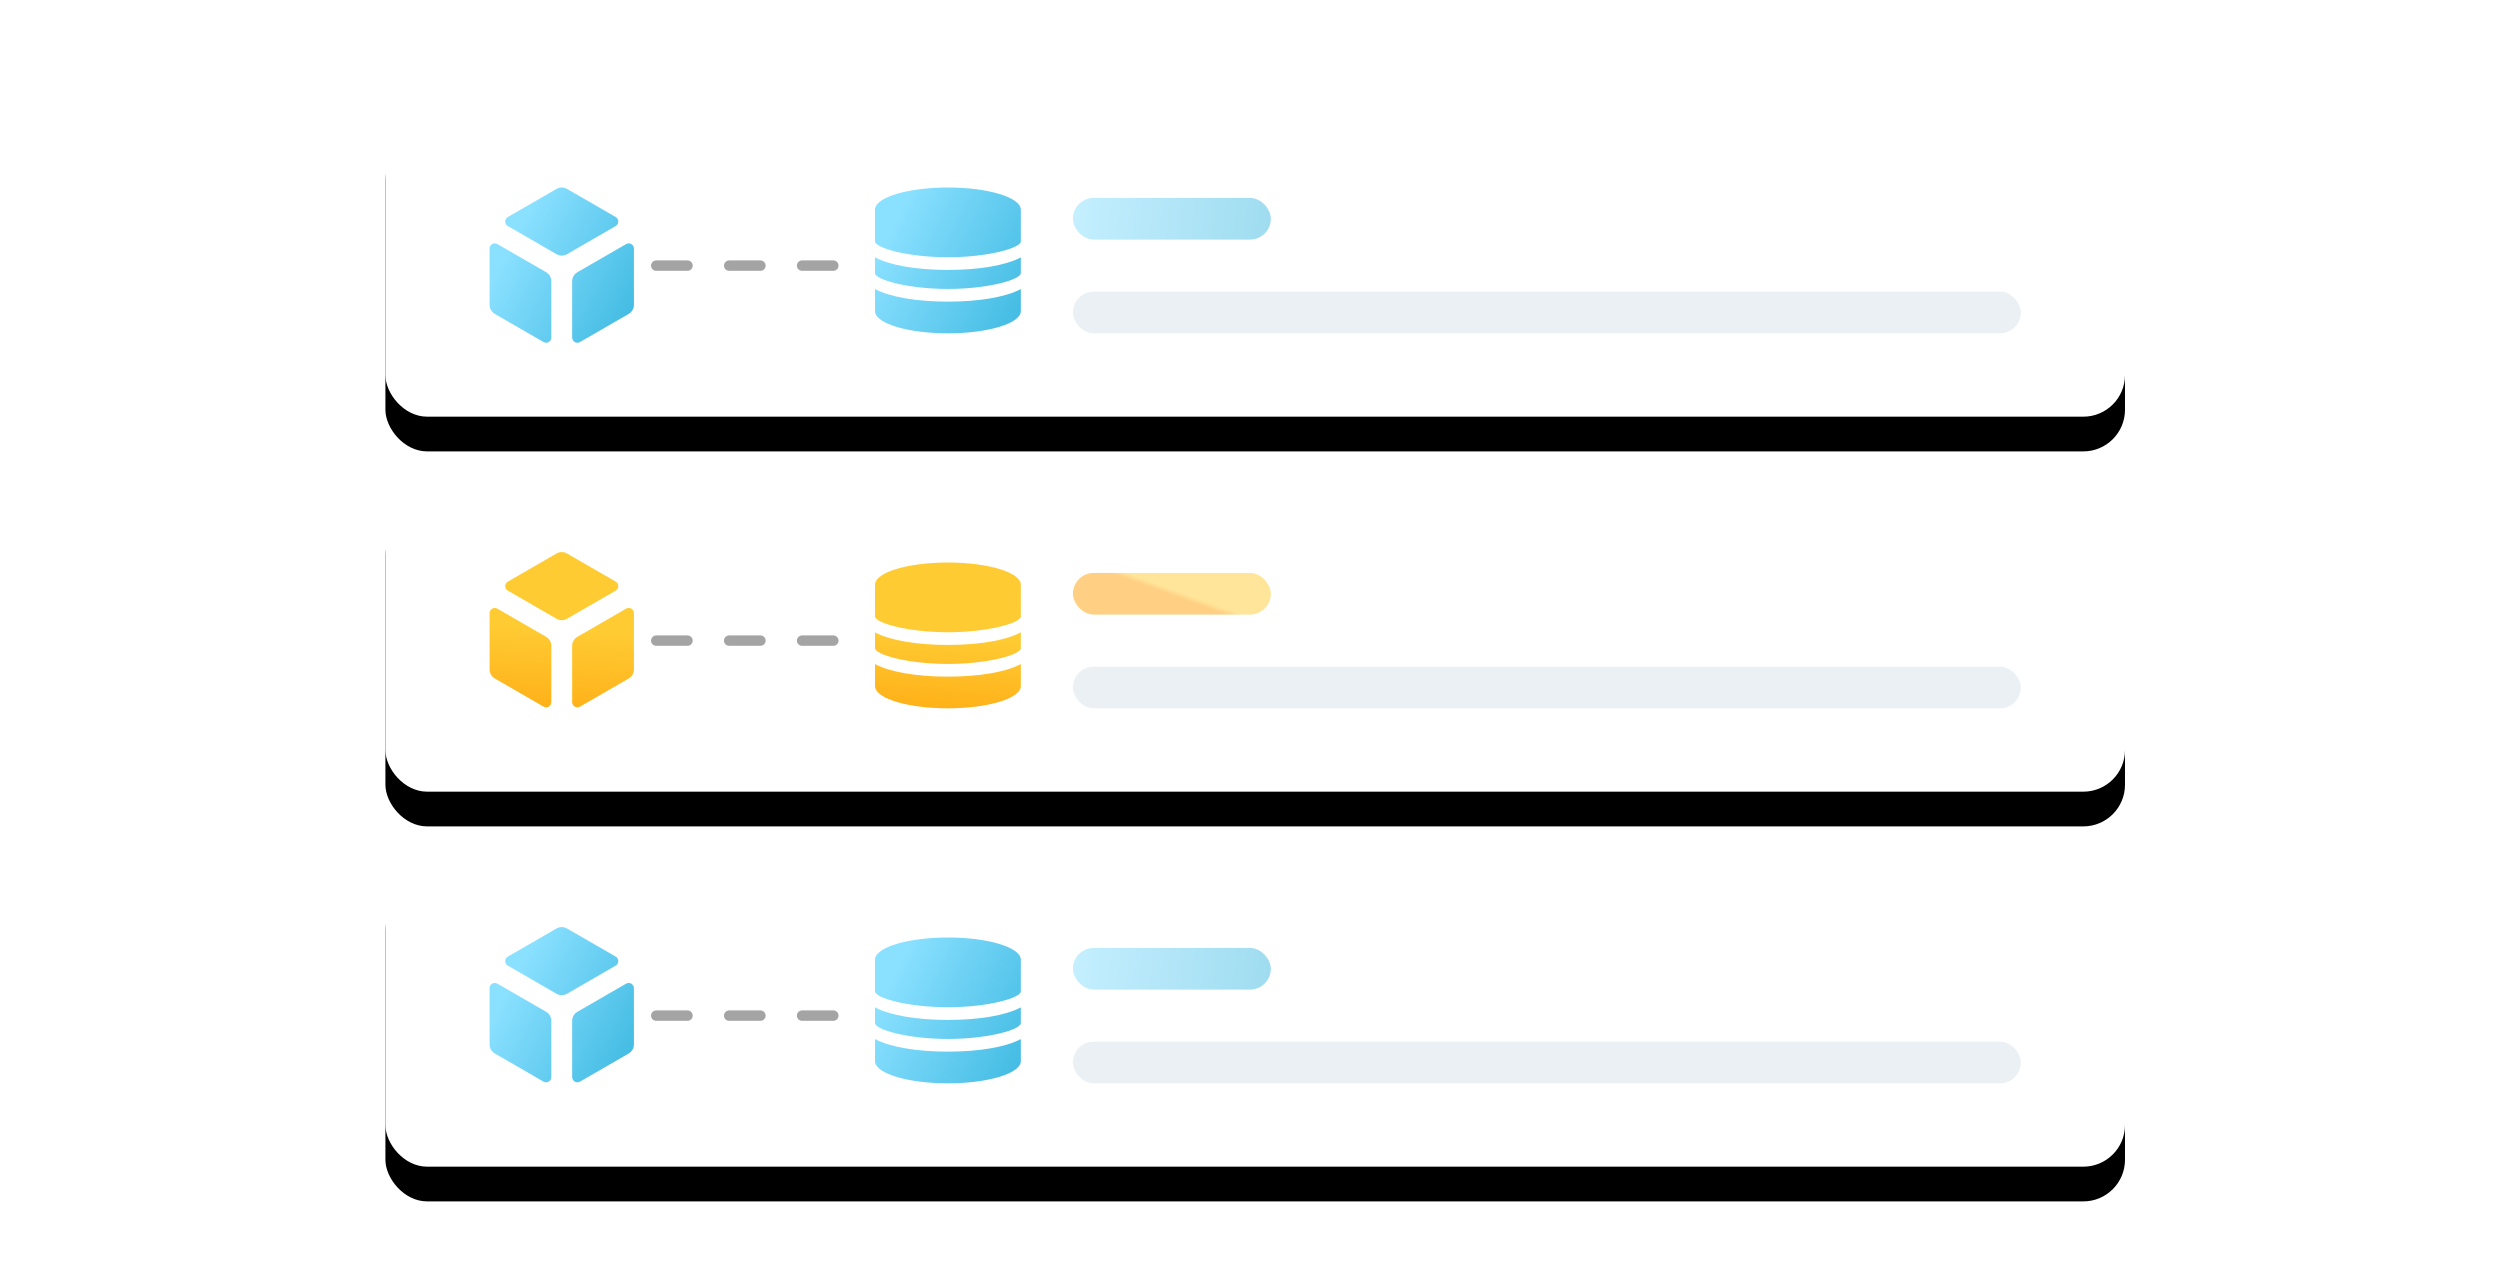
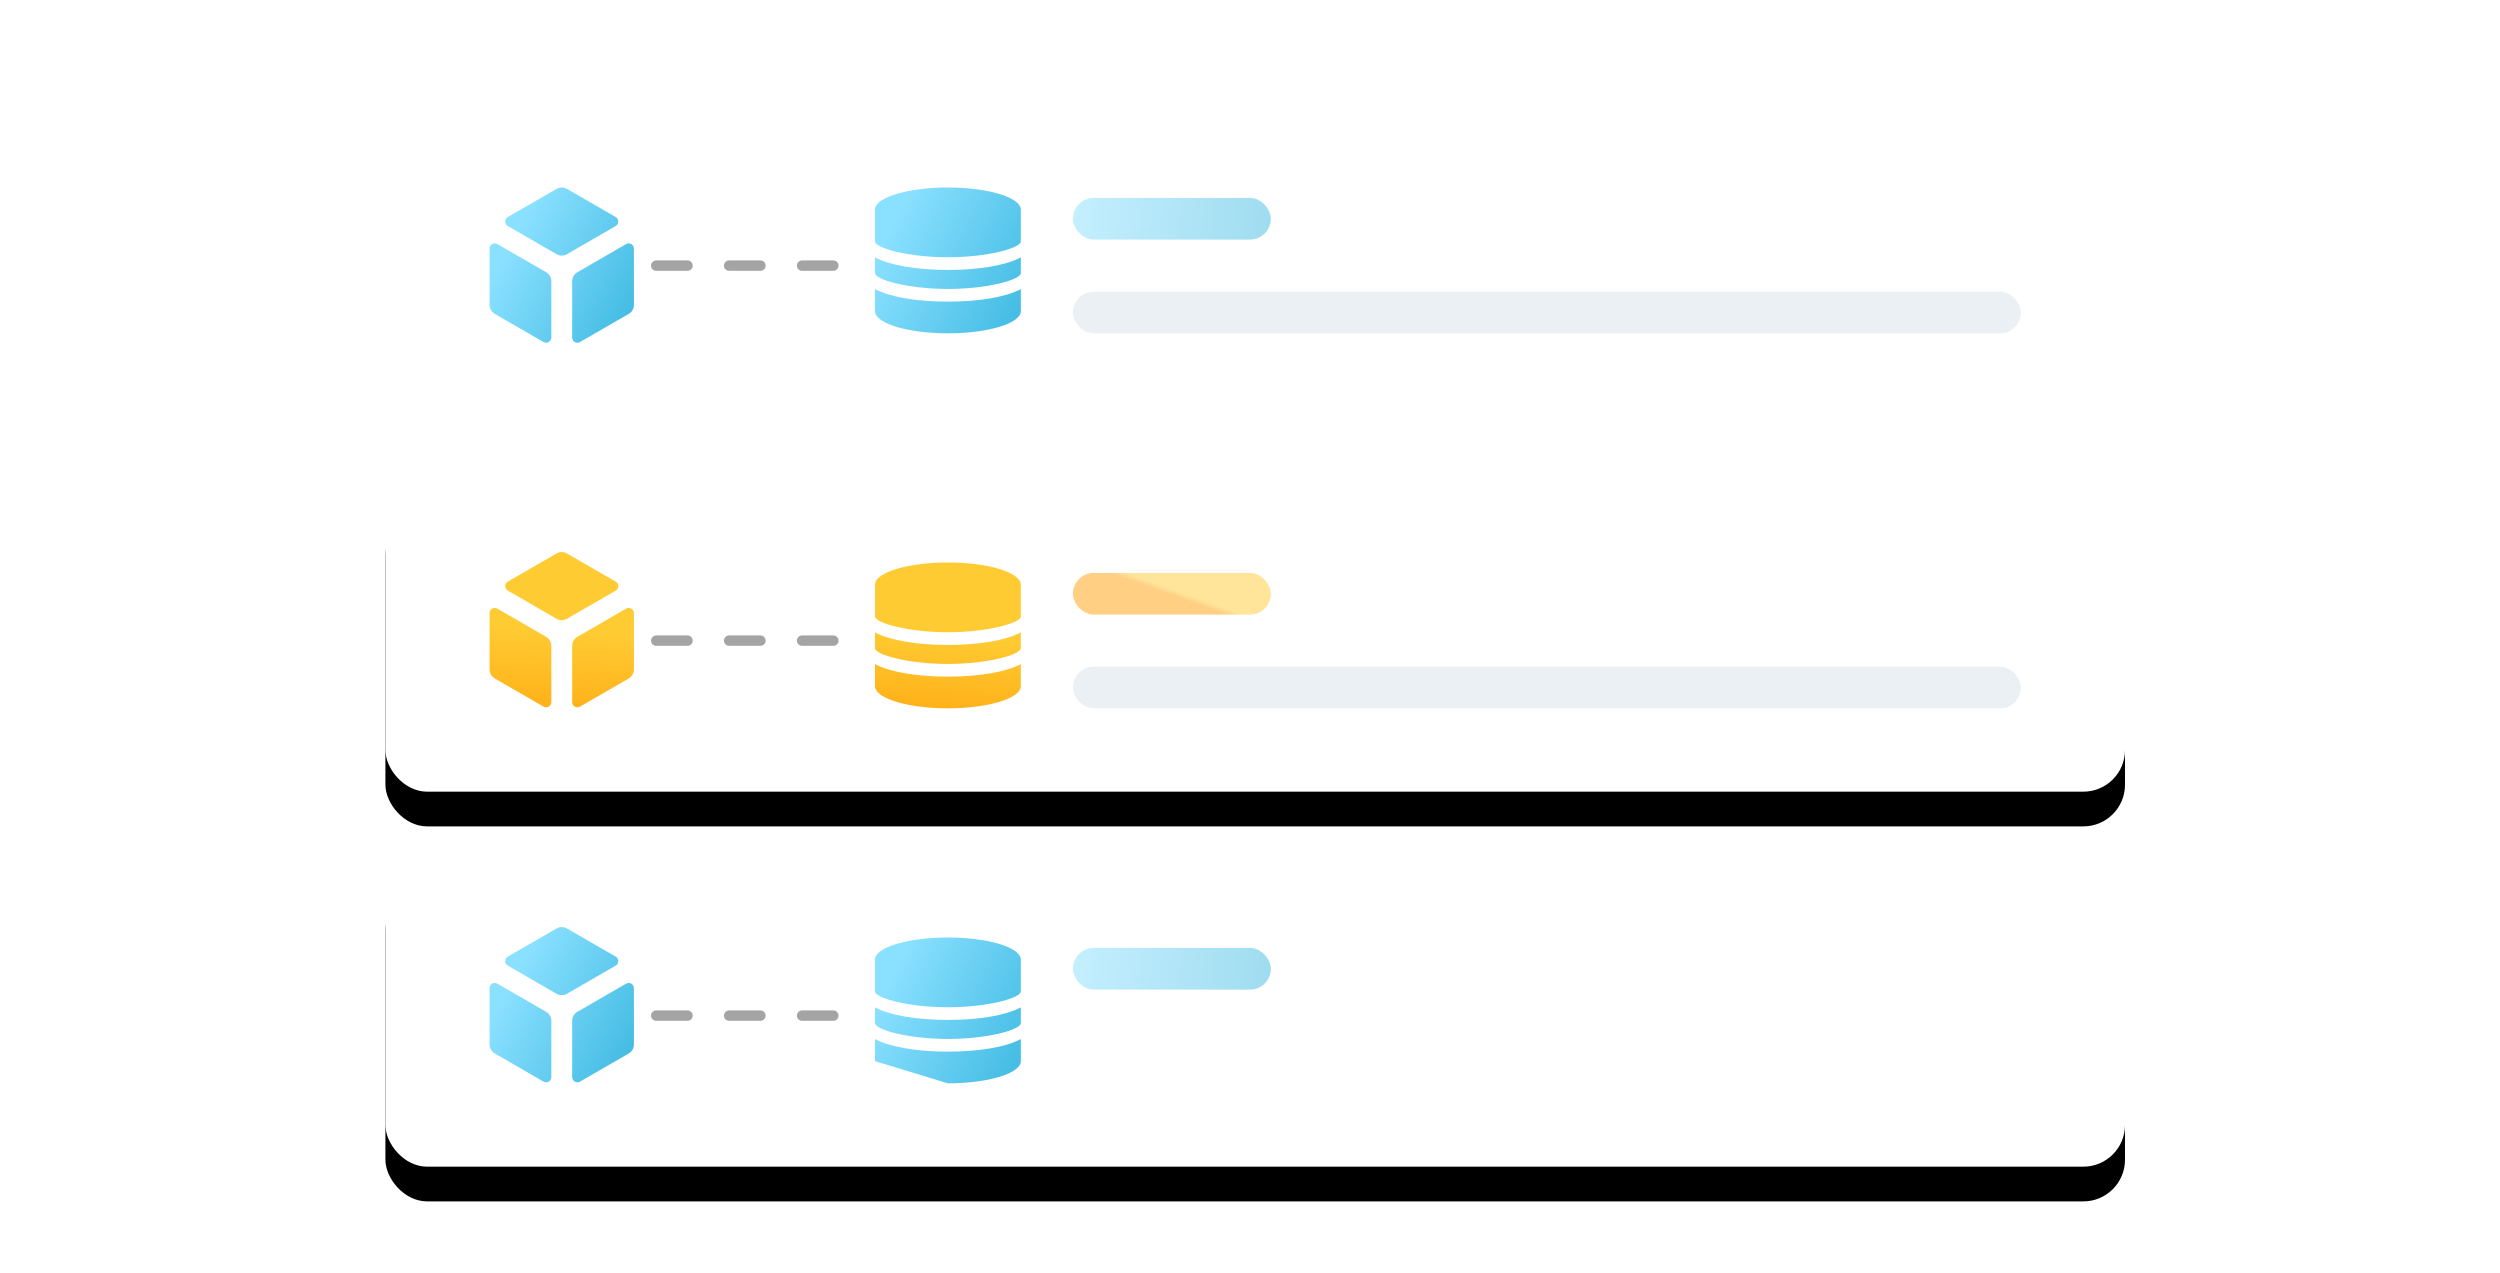
<svg xmlns="http://www.w3.org/2000/svg" xmlns:xlink="http://www.w3.org/1999/xlink" width="216px" height="110px" viewBox="0 0 216 110" version="1.1">
  <title>characteristic/deploy-img2</title>
  <desc>Created with Sketch.</desc>
  <defs>
-     <rect id="path-1" x="0" y="0" width="150.3" height="27" rx="3.6" />
    <filter x="-5.0%" y="-16.7%" width="110.0%" height="155.6%" filterUnits="objectBoundingBox" id="filter-2">
      <feOffset dx="0" dy="3" in="SourceAlpha" result="shadowOffsetOuter1" />
      <feGaussianBlur stdDeviation="2" in="shadowOffsetOuter1" result="shadowBlurOuter1" />
      <feColorMatrix values="0 0 0 0 0.889   0 0 0 0 0.926   0 0 0 0 1  0 0 0 1 0" type="matrix" in="shadowBlurOuter1" />
    </filter>
    <linearGradient x1="0%" y1="50%" x2="100%" y2="99.997%" id="linearGradient-3">
      <stop stop-color="#8AE0FF" offset="0%" />
      <stop stop-color="#40BAE2" offset="100%" />
    </linearGradient>
    <linearGradient x1="0%" y1="50%" x2="100%" y2="52.216%" id="linearGradient-4">
      <stop stop-color="#8AE0FF" offset="0%" />
      <stop stop-color="#40BAE2" offset="100%" />
    </linearGradient>
    <linearGradient x1="6.772%" y1="50%" x2="93.228%" y2="100%" id="linearGradient-5">
      <stop stop-color="#8AE0FF" offset="0%" />
      <stop stop-color="#40BAE2" offset="100%" />
    </linearGradient>
    <linearGradient x1="125.521%" y1="147.964%" x2="6.772%" y2="0%" id="linearGradient-6">
      <stop stop-color="#1438A9" offset="0%" />
      <stop stop-color="#1569FF" offset="100%" />
    </linearGradient>
    <rect id="path-7" x="0" y="32.4" width="150.3" height="27" rx="3.6" />
    <filter x="-5.0%" y="-16.7%" width="110.0%" height="155.6%" filterUnits="objectBoundingBox" id="filter-8">
      <feOffset dx="0" dy="3" in="SourceAlpha" result="shadowOffsetOuter1" />
      <feGaussianBlur stdDeviation="2" in="shadowOffsetOuter1" result="shadowBlurOuter1" />
      <feColorMatrix values="0 0 0 0 0.889   0 0 0 0 0.926   0 0 0 0 1  0 0 0 1 0" type="matrix" in="shadowBlurOuter1" />
    </filter>
    <rect id="path-9" x="0" y="64.8" width="150.3" height="27" rx="3.6" />
    <filter x="-5.0%" y="-16.7%" width="110.0%" height="155.6%" filterUnits="objectBoundingBox" id="filter-10">
      <feOffset dx="0" dy="3" in="SourceAlpha" result="shadowOffsetOuter1" />
      <feGaussianBlur stdDeviation="2" in="shadowOffsetOuter1" result="shadowBlurOuter1" />
      <feColorMatrix values="0 0 0 0 0.889   0 0 0 0 0.926   0 0 0 0 1  0 0 0 1 0" type="matrix" in="shadowBlurOuter1" />
    </filter>
    <linearGradient x1="56.201%" y1="50%" x2="50%" y2="131.943%" id="linearGradient-11">
      <stop stop-color="#FFCB33" offset="0%" />
      <stop stop-color="#FFA109" offset="100%" />
    </linearGradient>
    <linearGradient x1="56.201%" y1="50%" x2="50%" y2="53.632%" id="linearGradient-12">
      <stop stop-color="#FFCB33" offset="0%" />
      <stop stop-color="#FFA109" offset="100%" />
    </linearGradient>
    <linearGradient x1="55.361%" y1="50%" x2="50%" y2="131.948%" id="linearGradient-13">
      <stop stop-color="#FFCB33" offset="0%" />
      <stop stop-color="#FFA109" offset="100%" />
    </linearGradient>
  </defs>
  <g id="融合中台" stroke="none" stroke-width="1" fill="none" fill-rule="evenodd">
    <g id="能效中台补充" transform="translate(-642, -1534)">
      <g id="characteristic/deploy-img2" transform="translate(642, 1534)">
-         <rect id="矩形备份-112" fill="#FFFFFF" opacity="0.01" x="0" y="0" width="216" height="109.8" />
        <g id="编组-53" transform="translate(33.3, 9)">
          <g id="矩形">
            <use fill="black" fill-opacity="1" filter="url(#filter-2)" xlink:href="#path-1" />
            <use fill="#FFFFFF" fill-rule="evenodd" xlink:href="#path-1" />
          </g>
          <path d="M54.9,15.974 L54.9,17.882 C54.9,18.941 52.079,19.8 48.6,19.8 C45.184,19.8 42.403,18.972 42.303,17.94 L42.3,17.882 L42.3,15.974 C43.597,16.672 45.921,17.061 48.6,17.061 C51.279,17.061 53.604,16.672 54.9,15.974 Z M54.9,13.235 L54.9,14.595 C54.9,15.166 52.047,15.965 48.6,15.965 C45.153,15.965 42.3,15.166 42.3,14.595 L42.3,13.235 C43.597,13.933 45.921,14.322 48.6,14.322 C51.279,14.322 53.604,13.933 54.9,13.235 Z M48.6,7.2 C52.079,7.2 54.9,8.058 54.9,9.117 L54.9,11.856 C54.9,12.427 52.047,13.226 48.6,13.226 C45.153,13.226 42.3,12.427 42.3,11.856 L42.3,9.117 L42.303,9.06 C42.403,8.027 45.184,7.2 48.6,7.2 Z" id="形状" fill="url(#linearGradient-3)" />
          <rect id="矩形" fill-opacity="0.5" fill="#D8E2EC" x="59.4" y="16.2" width="81.9" height="3.6" rx="1.8" />
          <rect id="矩形备份-45" fill="url(#linearGradient-4)" opacity="0.5" x="59.4" y="8.1" width="17.1" height="3.6" rx="1.8" />
          <path d="M9.675,12.089 L13.885,14.52 C14.164,14.681 14.335,14.978 14.335,15.3 L14.335,20.162 C14.335,20.411 14.134,20.612 13.885,20.612 C13.806,20.612 13.729,20.591 13.66,20.552 L9.45,18.121 C9.172,17.96 9,17.663 9,17.341 L9,12.479 C9,12.23 9.201,12.029 9.45,12.029 C9.529,12.029 9.607,12.05 9.675,12.089 Z M21.47,12.48 L21.471,17.341 C21.471,17.663 21.299,17.96 21.021,18.121 L16.81,20.552 C16.595,20.676 16.32,20.602 16.195,20.387 C16.156,20.319 16.135,20.241 16.135,20.162 L16.135,15.3 C16.135,14.978 16.307,14.681 16.585,14.52 L20.795,12.09 C21.011,11.966 21.286,12.039 21.41,12.255 C21.45,12.323 21.47,12.401 21.47,12.48 Z M15.686,7.321 L19.895,9.751 C20.11,9.875 20.184,10.15 20.059,10.366 C20.02,10.434 19.963,10.491 19.895,10.53 L15.686,12.962 C15.407,13.122 15.064,13.122 14.785,12.962 L10.576,10.53 C10.361,10.406 10.287,10.131 10.411,9.916 C10.451,9.847 10.507,9.79 10.576,9.751 L14.786,7.321 C15.064,7.16 15.407,7.16 15.686,7.321 Z" id="形状" fill="url(#linearGradient-5)" />
          <path d="M9.675,43.589 L13.885,46.02 C14.164,46.181 14.335,46.478 14.335,46.8 L14.335,51.662 C14.335,51.911 14.134,52.112 13.885,52.112 C13.806,52.112 13.729,52.091 13.66,52.052 L9.45,49.621 C9.172,49.46 9,49.163 9,48.841 L9,43.979 C9,43.73 9.201,43.529 9.45,43.529 C9.529,43.529 9.607,43.55 9.675,43.589 Z M21.47,43.98 L21.471,48.841 C21.471,49.163 21.299,49.46 21.021,49.621 L16.81,52.052 C16.595,52.176 16.32,52.102 16.195,51.887 C16.156,51.819 16.135,51.741 16.135,51.662 L16.135,46.8 C16.135,46.478 16.307,46.181 16.585,46.02 L20.795,43.59 C21.011,43.466 21.286,43.539 21.41,43.755 C21.45,43.823 21.47,43.901 21.47,43.98 Z M15.686,38.821 L19.895,41.251 C20.11,41.375 20.184,41.65 20.059,41.866 C20.02,41.934 19.963,41.991 19.895,42.03 L15.686,44.462 C15.407,44.622 15.064,44.622 14.785,44.462 L10.576,42.03 C10.361,41.906 10.287,41.631 10.411,41.416 C10.451,41.347 10.507,41.29 10.576,41.251 L14.786,38.821 C15.064,38.66 15.407,38.66 15.686,38.821 Z" id="形状备份-20" fill="url(#linearGradient-6)" />
          <path d="M23.4,13.95 L40.5,13.95" id="路径-39" stroke="#A4A4A4" stroke-width="0.9" stroke-linecap="round" stroke-dasharray="2.7,3.6" />
          <g id="矩形备份-234">
            <use fill="black" fill-opacity="1" filter="url(#filter-8)" xlink:href="#path-7" />
            <use fill="#FFFFFF" fill-rule="evenodd" xlink:href="#path-7" />
          </g>
          <g id="矩形备份-260">
            <use fill="black" fill-opacity="1" filter="url(#filter-10)" xlink:href="#path-9" />
            <use fill="#FFFFFF" fill-rule="evenodd" xlink:href="#path-9" />
          </g>
          <rect id="矩形备份-261" fill-opacity="0.5" fill="#D8E2EC" x="59.4" y="48.6" width="81.9" height="3.6" rx="1.8" />
          <path d="M54.9,48.374 L54.9,50.282 C54.9,51.341 52.079,52.2 48.6,52.2 C45.184,52.2 42.403,51.372 42.303,50.34 L42.3,50.282 L42.3,48.374 C43.597,49.072 45.921,49.461 48.6,49.461 C51.279,49.461 53.604,49.072 54.9,48.374 Z M54.9,45.635 L54.9,46.995 C54.9,47.566 52.047,48.365 48.6,48.365 C45.153,48.365 42.3,47.566 42.3,46.995 L42.3,45.635 C43.597,46.333 45.921,46.722 48.6,46.722 C51.279,46.722 53.604,46.333 54.9,45.635 Z M48.6,39.6 C52.079,39.6 54.9,40.458 54.9,41.517 L54.9,44.256 C54.9,44.827 52.047,45.626 48.6,45.626 C45.153,45.626 42.3,44.827 42.3,44.256 L42.3,41.517 L42.303,41.46 C42.403,40.427 45.184,39.6 48.6,39.6 Z" id="形状备份-18" fill="url(#linearGradient-11)" />
-           <path d="M54.9,80.774 L54.9,82.682 C54.9,83.741 52.079,84.6 48.6,84.6 C45.184,84.6 42.403,83.772 42.303,82.74 L42.3,82.682 L42.3,80.774 C43.597,81.472 45.921,81.861 48.6,81.861 C51.279,81.861 53.604,81.472 54.9,80.774 Z M54.9,78.035 L54.9,79.395 C54.9,79.966 52.047,80.765 48.6,80.765 C45.153,80.765 42.3,79.966 42.3,79.395 L42.3,78.035 C43.597,78.733 45.921,79.122 48.6,79.122 C51.279,79.122 53.604,78.733 54.9,78.035 Z M48.6,72 C52.079,72 54.9,72.858 54.9,73.917 L54.9,76.656 C54.9,77.227 52.047,78.026 48.6,78.026 C45.153,78.026 42.3,77.227 42.3,76.656 L42.3,73.917 L42.303,73.86 C42.403,72.827 45.184,72 48.6,72 Z" id="形状备份-19" fill="url(#linearGradient-3)" />
-           <rect id="矩形备份-264" fill-opacity="0.5" fill="#D8E2EC" x="59.4" y="81" width="81.9" height="3.6" rx="1.8" />
+           <path d="M54.9,80.774 L54.9,82.682 C54.9,83.741 52.079,84.6 48.6,84.6 L42.3,82.682 L42.3,80.774 C43.597,81.472 45.921,81.861 48.6,81.861 C51.279,81.861 53.604,81.472 54.9,80.774 Z M54.9,78.035 L54.9,79.395 C54.9,79.966 52.047,80.765 48.6,80.765 C45.153,80.765 42.3,79.966 42.3,79.395 L42.3,78.035 C43.597,78.733 45.921,79.122 48.6,79.122 C51.279,79.122 53.604,78.733 54.9,78.035 Z M48.6,72 C52.079,72 54.9,72.858 54.9,73.917 L54.9,76.656 C54.9,77.227 52.047,78.026 48.6,78.026 C45.153,78.026 42.3,77.227 42.3,76.656 L42.3,73.917 L42.303,73.86 C42.403,72.827 45.184,72 48.6,72 Z" id="形状备份-19" fill="url(#linearGradient-3)" />
          <rect id="矩形备份-265" fill="url(#linearGradient-4)" opacity="0.5" x="59.4" y="72.9" width="17.1" height="3.6" rx="1.8" />
          <path d="M23.4,78.75 L40.5,78.75" id="路径-39备份-4" stroke="#A4A4A4" stroke-width="0.9" stroke-linecap="round" stroke-dasharray="2.7,3.6" />
          <rect id="矩形备份-262" fill="url(#linearGradient-12)" opacity="0.5" x="59.4" y="40.5" width="17.1" height="3.6" rx="1.8" />
          <path d="M9.675,43.589 L13.885,46.02 C14.164,46.181 14.335,46.478 14.335,46.8 L14.335,51.662 C14.335,51.911 14.134,52.112 13.885,52.112 C13.806,52.112 13.729,52.091 13.66,52.052 L9.45,49.621 C9.172,49.46 9,49.163 9,48.841 L9,43.979 C9,43.73 9.201,43.529 9.45,43.529 C9.529,43.529 9.607,43.55 9.675,43.589 Z M21.47,43.98 L21.471,48.841 C21.471,49.163 21.299,49.46 21.021,49.621 L16.81,52.052 C16.595,52.176 16.32,52.102 16.195,51.887 C16.156,51.819 16.135,51.741 16.135,51.662 L16.135,46.8 C16.135,46.478 16.307,46.181 16.585,46.02 L20.795,43.59 C21.011,43.466 21.286,43.539 21.41,43.755 C21.45,43.823 21.47,43.901 21.47,43.98 Z M15.686,38.821 L19.895,41.251 C20.11,41.375 20.184,41.65 20.059,41.866 C20.02,41.934 19.963,41.991 19.895,42.03 L15.686,44.462 C15.407,44.622 15.064,44.622 14.785,44.462 L10.576,42.03 C10.361,41.906 10.287,41.631 10.411,41.416 C10.451,41.347 10.507,41.29 10.576,41.251 L14.786,38.821 C15.064,38.66 15.407,38.66 15.686,38.821 Z" id="形状" fill="url(#linearGradient-13)" />
          <path d="M9.675,75.989 L13.885,78.42 C14.164,78.581 14.335,78.878 14.335,79.2 L14.335,84.062 C14.335,84.311 14.134,84.512 13.885,84.512 C13.806,84.512 13.729,84.491 13.66,84.452 L9.45,82.021 C9.172,81.86 9,81.563 9,81.241 L9,76.379 C9,76.13 9.201,75.929 9.45,75.929 C9.529,75.929 9.607,75.95 9.675,75.989 Z M21.47,76.38 L21.471,81.241 C21.471,81.563 21.299,81.86 21.021,82.021 L16.81,84.452 C16.595,84.576 16.32,84.502 16.195,84.287 C16.156,84.219 16.135,84.141 16.135,84.062 L16.135,79.2 C16.135,78.878 16.307,78.581 16.585,78.42 L20.795,75.99 C21.011,75.866 21.286,75.939 21.41,76.155 C21.45,76.223 21.47,76.301 21.47,76.38 Z M15.686,71.221 L19.895,73.651 C20.11,73.775 20.184,74.05 20.059,74.266 C20.02,74.334 19.963,74.391 19.895,74.43 L15.686,76.862 C15.407,77.022 15.064,77.022 14.785,76.862 L10.576,74.43 C10.361,74.306 10.287,74.031 10.411,73.816 C10.451,73.747 10.507,73.69 10.576,73.651 L14.786,71.221 C15.064,71.06 15.407,71.06 15.686,71.221 Z" id="形状备份-21" fill="url(#linearGradient-5)" />
          <path d="M23.4,46.35 L40.5,46.35" id="路径-39备份-3" stroke="#A4A4A4" stroke-width="0.9" stroke-linecap="round" stroke-dasharray="2.7,3.6" />
        </g>
      </g>
    </g>
  </g>
</svg>